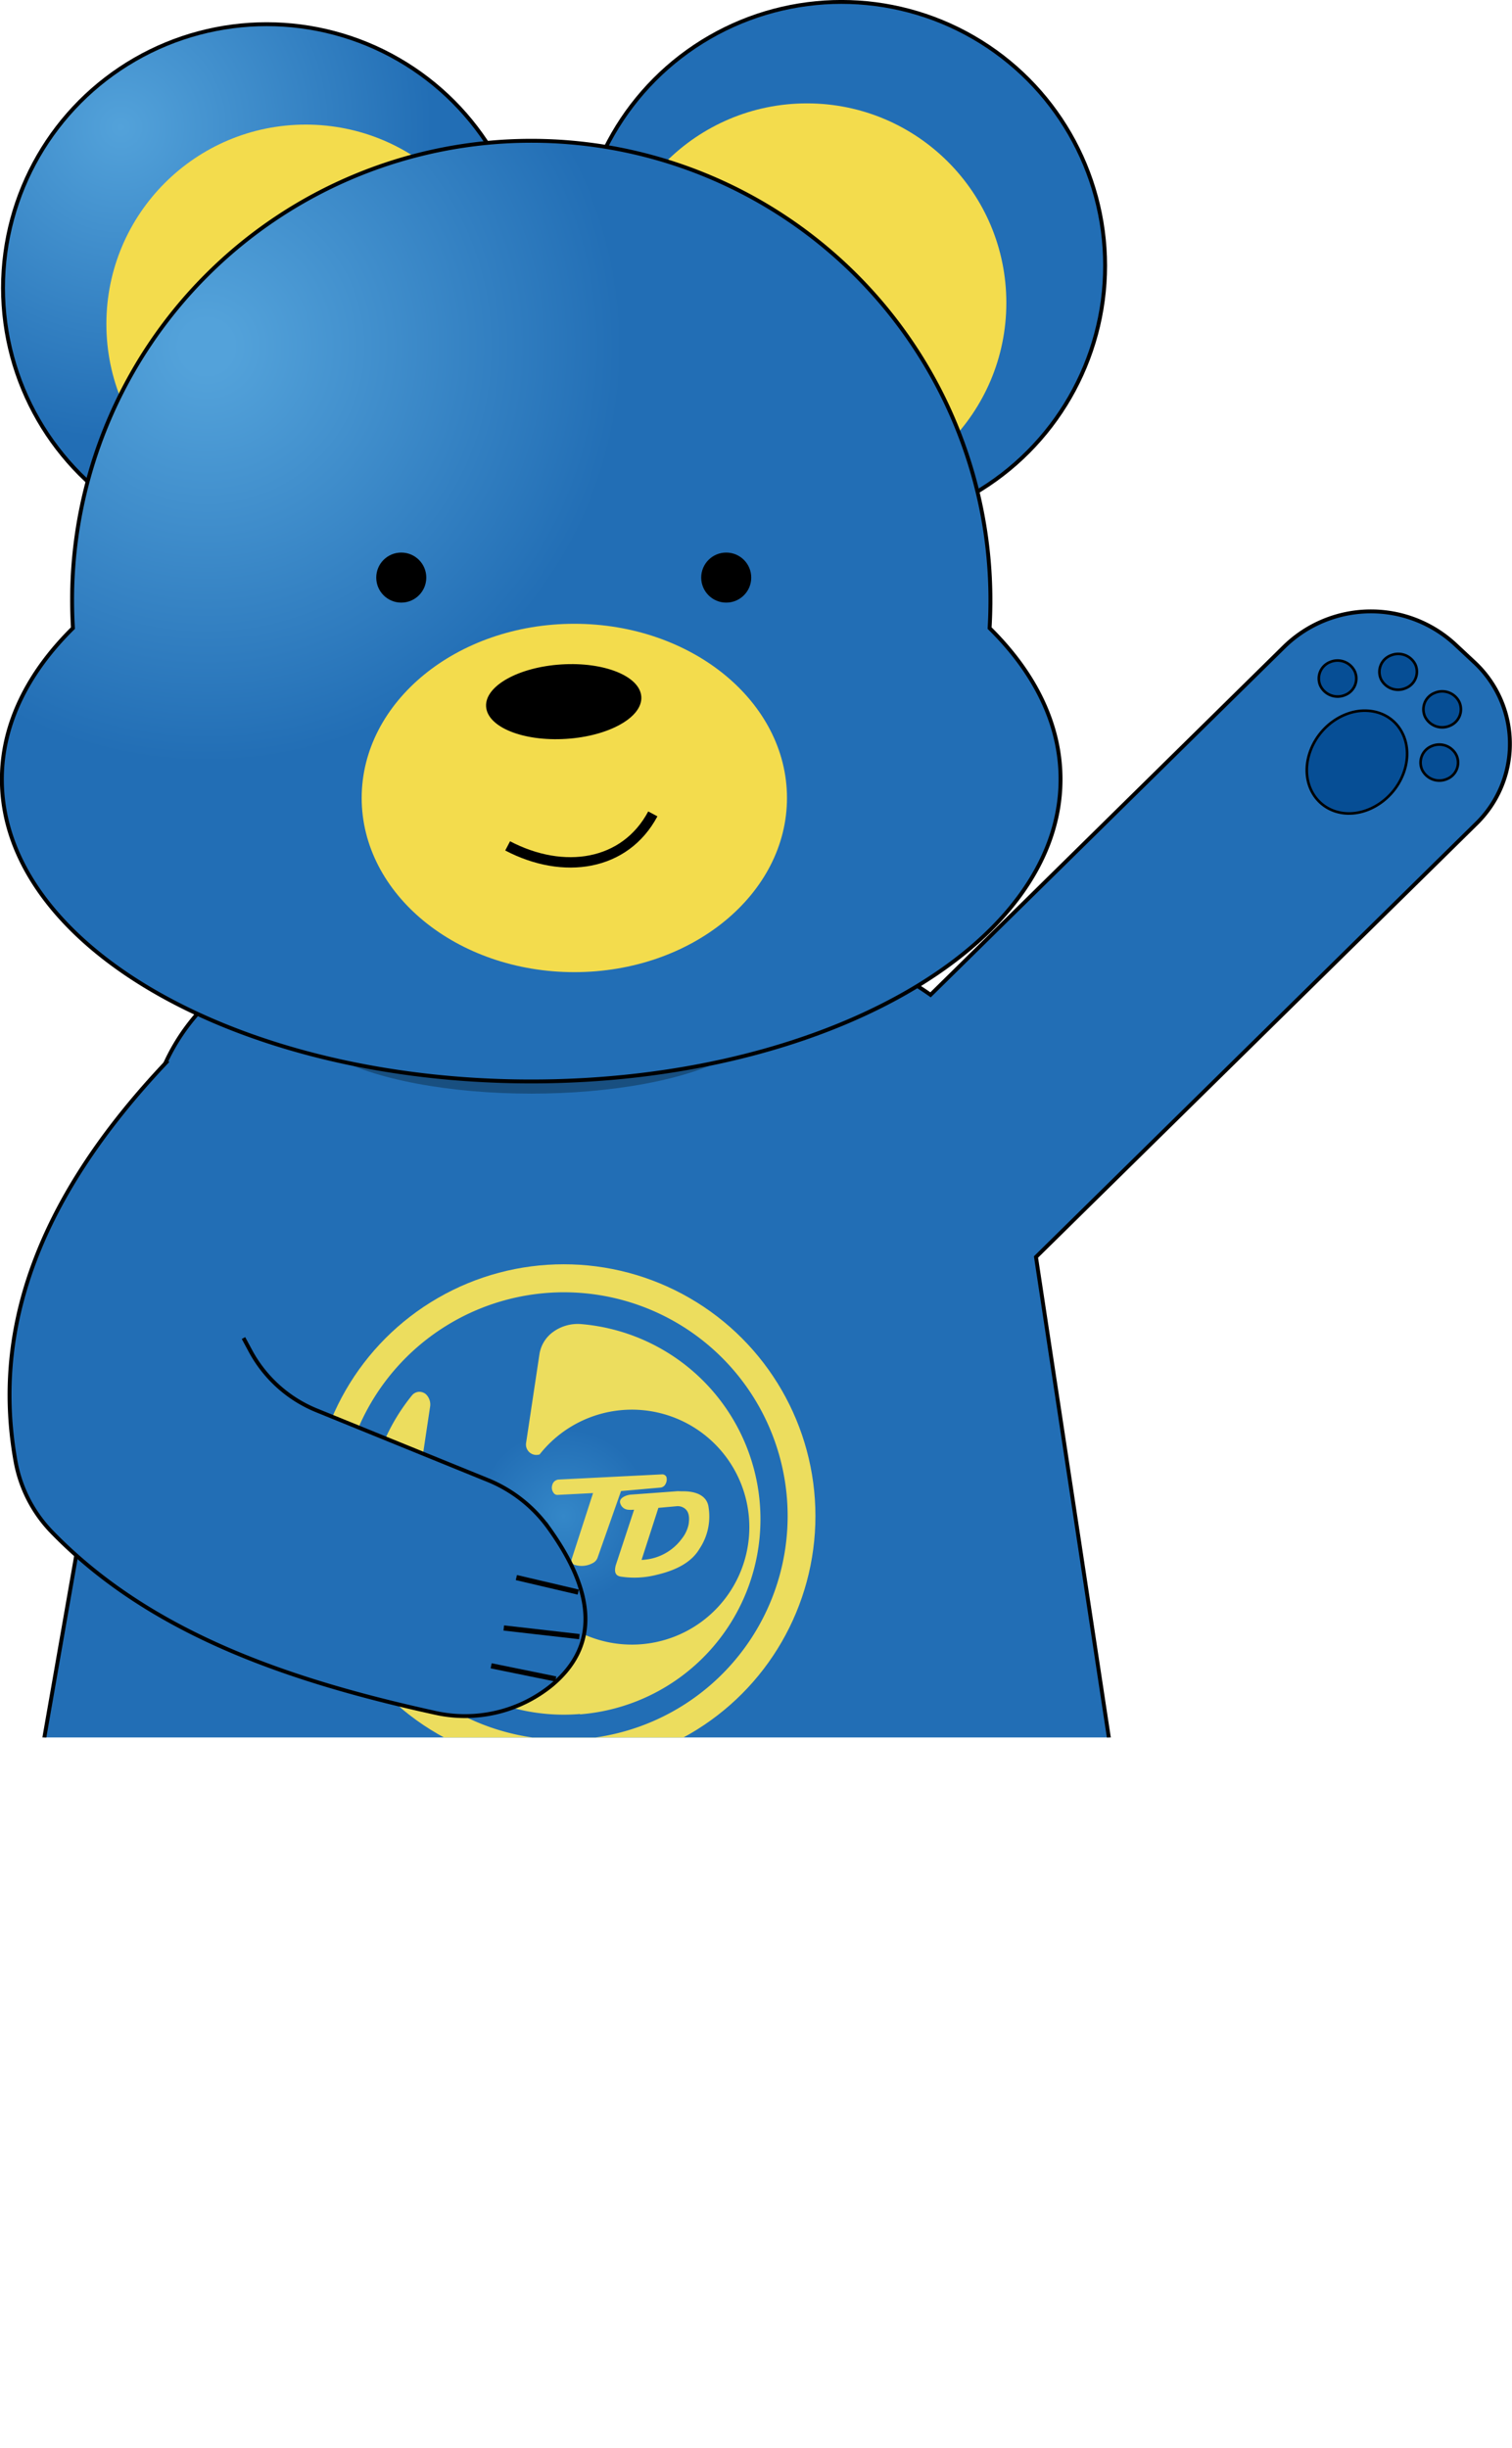
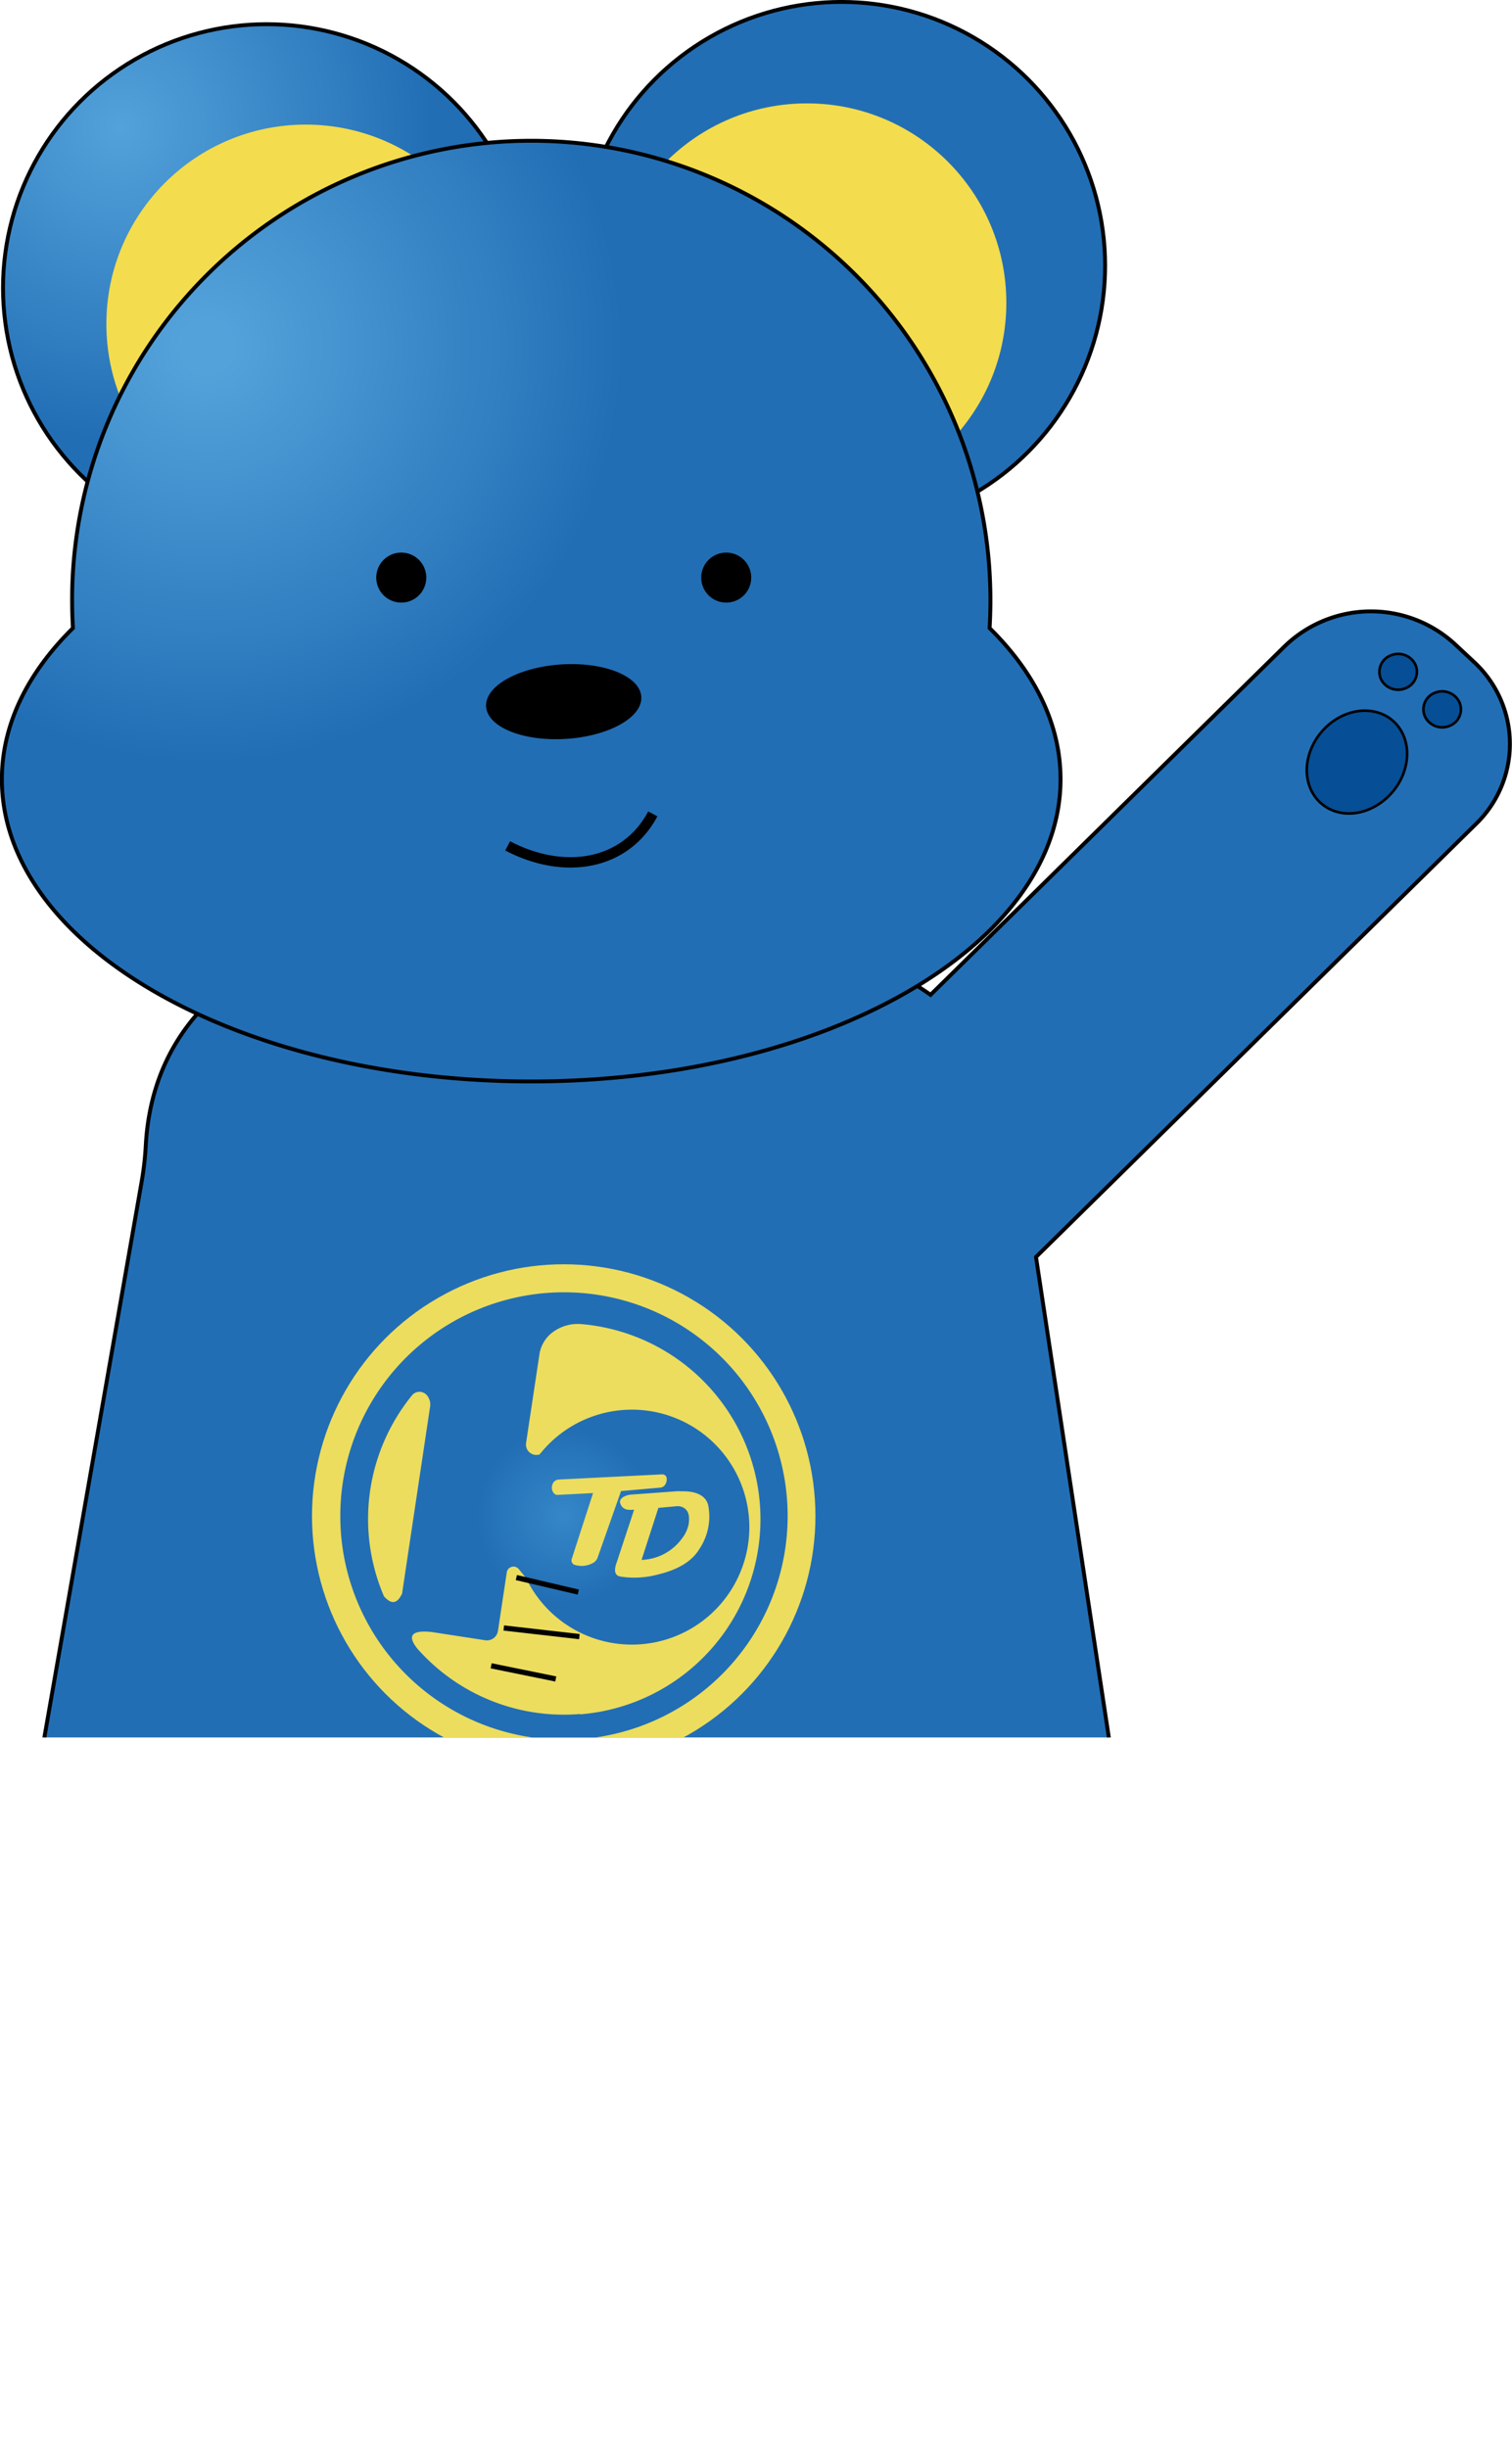
<svg xmlns="http://www.w3.org/2000/svg" xmlns:xlink="http://www.w3.org/1999/xlink" viewBox="0 0 290.67 470.49">
  <defs>
    <style>.cls-1,.cls-14{fill:none;}.cls-2{clip-path:url(#clip-path);}.cls-3,.cls-5{fill:#226eb5;}.cls-10,.cls-11,.cls-14,.cls-3,.cls-5,.cls-6,.cls-7,.cls-9{stroke:#000;stroke-miterlimit:10;}.cls-4{fill:#184f80;}.cls-10,.cls-5,.cls-6,.cls-9{stroke-width:0.75px;}.cls-6{fill:url(#radial-gradient);}.cls-7{fill:#064e95;stroke-width:0.5px;}.cls-8{fill:#f3dc4d;}.cls-9{fill:url(#radial-gradient-2);}.cls-10{fill:url(#radial-gradient-3);}.cls-11,.cls-12{fill:#ecdd5e;}.cls-13{fill:url(#radial-gradient-4);}.cls-14{stroke-width:2px;}</style>
    <clipPath id="clip-path" transform="translate(-48.64 -19.72)">
      <rect class="cls-1" width="353.68" height="353.68" />
    </clipPath>
    <radialGradient id="radial-gradient" cx="127.88" cy="107.03" r="258.29" gradientUnits="userSpaceOnUse">
      <stop offset="0" stop-color="#3487c8" />
      <stop offset="0.39" stop-color="#226eb5" />
      <stop offset="1" stop-color="#226eb5" />
    </radialGradient>
    <radialGradient id="radial-gradient-2" cx="23.22" cy="24.46" r="62.44" gradientUnits="userSpaceOnUse">
      <stop offset="0" stop-color="#53a2da" />
      <stop offset="0.96" stop-color="#226eb5" />
    </radialGradient>
    <radialGradient id="radial-gradient-3" cx="88.37" cy="86.32" r="83.41" gradientUnits="userSpaceOnUse">
      <stop offset="0.06" stop-color="#53a2da" />
      <stop offset="0.96" stop-color="#226eb5" />
    </radialGradient>
    <radialGradient id="radial-gradient-4" cx="157.01" cy="311.12" r="43.01" xlink:href="#radial-gradient" />
  </defs>
  <g id="Layer_2" data-name="Layer 2">
    <g id="Layer_1-2" data-name="Layer 1">
      <g class="cls-2">
        <rect class="cls-3" x="29.59" y="338.94" width="61.27" height="131.05" rx="30.64" />
        <path class="cls-4" d="M183,411.18c0,3.86-20.76,7-46.37,7s-54.36-11.45-54.36-15.3,28.75,1.33,54.36,1.33S183,407.32,183,411.18Z" transform="translate(-48.64 -19.72)" />
        <rect class="cls-3" x="127.53" y="338.94" width="61.27" height="131.05" rx="30.64" />
        <path class="cls-4" d="M118.9,411.18c0,3.86,23.75,7,53,7s62.17-11.45,62.17-15.3S201.24,404.2,172,404.2,118.9,407.32,118.9,411.18Z" transform="translate(-48.64 -19.72)" />
        <circle class="cls-5" cx="161.76" cy="51.06" r="50.69" />
        <path class="cls-6" d="M331.93,146.89l-3.64-3.4a23.85,23.85,0,0,0-32.68.45l-68.08,67c-14.25-10.12-35-14.77-53.58-14.77H137.06c-31.2,0-58.7,13.5-60.39,43.63a59,59,0,0,1-.77,6.89L57.39,352.4A57.48,57.48,0,0,0,86.3,412.89a58.1,58.1,0,0,0,27.81,7h90.55a58.09,58.09,0,0,0,38.53-14.54,57.4,57.4,0,0,0,18.61-51.7l-14-92.32,84.58-83.23A21.42,21.42,0,0,0,331.93,146.89Z" transform="translate(-48.64 -19.72)" />
-         <path class="cls-7" d="M307.2,153.32a3.4,3.4,0,0,0,1.89-4.54,3.67,3.67,0,0,0-4.74-1.81,3.4,3.4,0,0,0-1.89,4.54A3.68,3.68,0,0,0,307.2,153.32Z" transform="translate(-48.64 -19.72)" />
        <path class="cls-7" d="M318.85,152a3.39,3.39,0,0,0,1.89-4.53A3.67,3.67,0,0,0,316,145.7a3.39,3.39,0,0,0-1.89,4.53A3.66,3.66,0,0,0,318.85,152Z" transform="translate(-48.64 -19.72)" />
        <path class="cls-7" d="M327.31,159.24a3.4,3.4,0,0,0,1.89-4.54,3.66,3.66,0,0,0-4.74-1.8,3.39,3.39,0,0,0-1.89,4.53A3.68,3.68,0,0,0,327.31,159.24Z" transform="translate(-48.64 -19.72)" />
-         <path class="cls-7" d="M326.76,169.47a3.4,3.4,0,0,0,1.89-4.54,3.67,3.67,0,0,0-4.74-1.81,3.41,3.41,0,0,0-1.89,4.54A3.68,3.68,0,0,0,326.76,169.47Z" transform="translate(-48.64 -19.72)" />
        <path class="cls-7" d="M306.39,175.94c5,.92,10.5-2.69,12.23-8.07s-.94-10.49-6-11.41-10.51,2.69-12.24,8.07S301.36,175,306.39,175.94Z" transform="translate(-48.64 -19.72)" />
        <circle class="cls-8" cx="155.13" cy="58.2" r="38.33" />
        <circle class="cls-9" cx="51.27" cy="55.34" r="50.69" />
-         <ellipse class="cls-4" cx="102.13" cy="195.81" rx="44.06" ry="14.4" />
        <circle class="cls-8" cx="58.78" cy="62.28" r="38.33" />
        <path class="cls-10" d="M238.88,140.45c.11-1.79.16-3.59.16-5.4a88.27,88.27,0,1,0-176.54,0c0,1.81.06,3.61.16,5.4C54,149,49,158.93,49,169.52c0,32.07,45.56,58.07,101.76,58.07s101.76-26,101.76-58.07C252.53,158.93,247.56,149,238.88,140.45Z" transform="translate(-48.64 -19.72)" />
        <path class="cls-11" d="M216.63,450.71H197a19.48,19.48,0,1,0,0,38.87h19.65a19.48,19.48,0,1,0,0-38.87Z" transform="translate(-48.64 -19.72)" />
        <path class="cls-11" d="M118.69,450.71H99a19.48,19.48,0,1,0,0,38.87h19.65a19.48,19.48,0,1,0,0-38.87Z" transform="translate(-48.64 -19.72)" />
        <circle cx="77.14" cy="111.02" r="4.81" />
        <circle cx="139.61" cy="111.02" r="4.81" />
-         <ellipse class="cls-8" cx="110.41" cy="153.38" rx="40.88" ry="33.48" />
        <ellipse cx="157.01" cy="154.59" rx="14.95" ry="7.17" transform="translate(-58.09 -9.5) rotate(-3.62)" />
        <g id="знак_юб" data-name="знак юб">
          <circle class="cls-12" cx="108.37" cy="291.4" r="48.39" />
          <path class="cls-13" d="M159.25,268.17A43,43,0,1,0,200,308.89,43,43,0,0,0,159.25,268.17Zm-29,19.34a1.81,1.81,0,0,1,.43.37,2.73,2.73,0,0,1,.63,2.3l-5.38,35.88h0c-.86,1.73-1.88,2.28-3.47.5a37.67,37.67,0,0,1,5.37-38.62A1.85,1.85,0,0,1,130.23,287.51Zm29.91,61.66a37.54,37.54,0,0,1-31.31-12.59c-2-2.52-1-3.56,2.74-3.17L141.93,335a2.15,2.15,0,0,0,2.44-1.8l1.4-9.31.29-1.93a1.31,1.31,0,0,1,2.32-.63l1.38,1.7v0a22.58,22.58,0,1,0,2.41-23.48c.07-.09.13-.19.2-.27a2,2,0,0,1-2.6-2.17v0l2.56-17a6.52,6.52,0,0,1,2.55-4.31l.25-.18a8.08,8.08,0,0,1,5.39-1.38,37.63,37.63,0,0,1-.4,75Z" transform="translate(-48.64 -19.72)" />
          <path class="cls-12" d="M156,304.11l19.93-1a.88.88,0,0,1,.82.49,1.81,1.81,0,0,1-.18,1.39,1.22,1.22,0,0,1-.92.66l-7.62.67-4.51,12.81a1.86,1.86,0,0,1-.87,1,4.47,4.47,0,0,1-3.66.33.92.92,0,0,1-.45-1.06l4.11-12.69-6.84.35a.87.87,0,0,1-.6-.22,1.67,1.67,0,0,1-.4-1.68A1.37,1.37,0,0,1,156,304.11Z" transform="translate(-48.64 -19.72)" />
          <path class="cls-12" d="M184.87,309.53c-.22-2.15-2.14-3.22-5.09-3.16-.39,0-.79-.05-1.18,0L170,307a3.56,3.56,0,0,0-1.28.33c-.71.35-1,.79-.85,1.33a1.72,1.72,0,0,0,1.42,1.24,5.18,5.18,0,0,0,1.25,0L167,320.63c-.29,1.18-.12,2,1.08,2.15a17.33,17.33,0,0,0,6.8-.36c3.86-.9,6.74-2.47,8.23-5A11.17,11.17,0,0,0,184.87,309.53Zm-5.15,5.94a10,10,0,0,1-7.74,4.08l3.23-10,3.44-.31a2.21,2.21,0,0,1,1.36.26c1,.54,1.27,1.65,1,3.27A6.61,6.61,0,0,1,179.72,315.47Z" transform="translate(-48.64 -19.72)" />
        </g>
-         <path class="cls-5" d="M80.91,223.6c-26.23,27.59-33.63,53-29.26,77.13a26.19,26.19,0,0,0,7,13.51c18.75,19.3,45.07,28.41,73.49,34.67a26.41,26.41,0,0,0,22.56-5.25c9.17-7.63,8.29-17.89-.56-30.22a26.93,26.93,0,0,0-11.71-9.23l-32.86-13.37A25.28,25.28,0,0,1,96.79,279.4l-1.34-2.49" transform="translate(-48.64 -19.72)" />
        <line class="cls-3" x1="111.17" y1="306.02" x2="99.27" y2="303.23" />
        <line class="cls-3" x1="111.38" y1="314.58" x2="96.85" y2="312.92" />
        <line class="cls-3" x1="106.84" y1="322.72" x2="94.42" y2="320.19" />
        <path class="cls-14" d="M146.23,182.31c10.77,5.64,22.57,3.85,27.91-6.15" transform="translate(-48.64 -19.72)" />
      </g>
    </g>
  </g>
</svg>